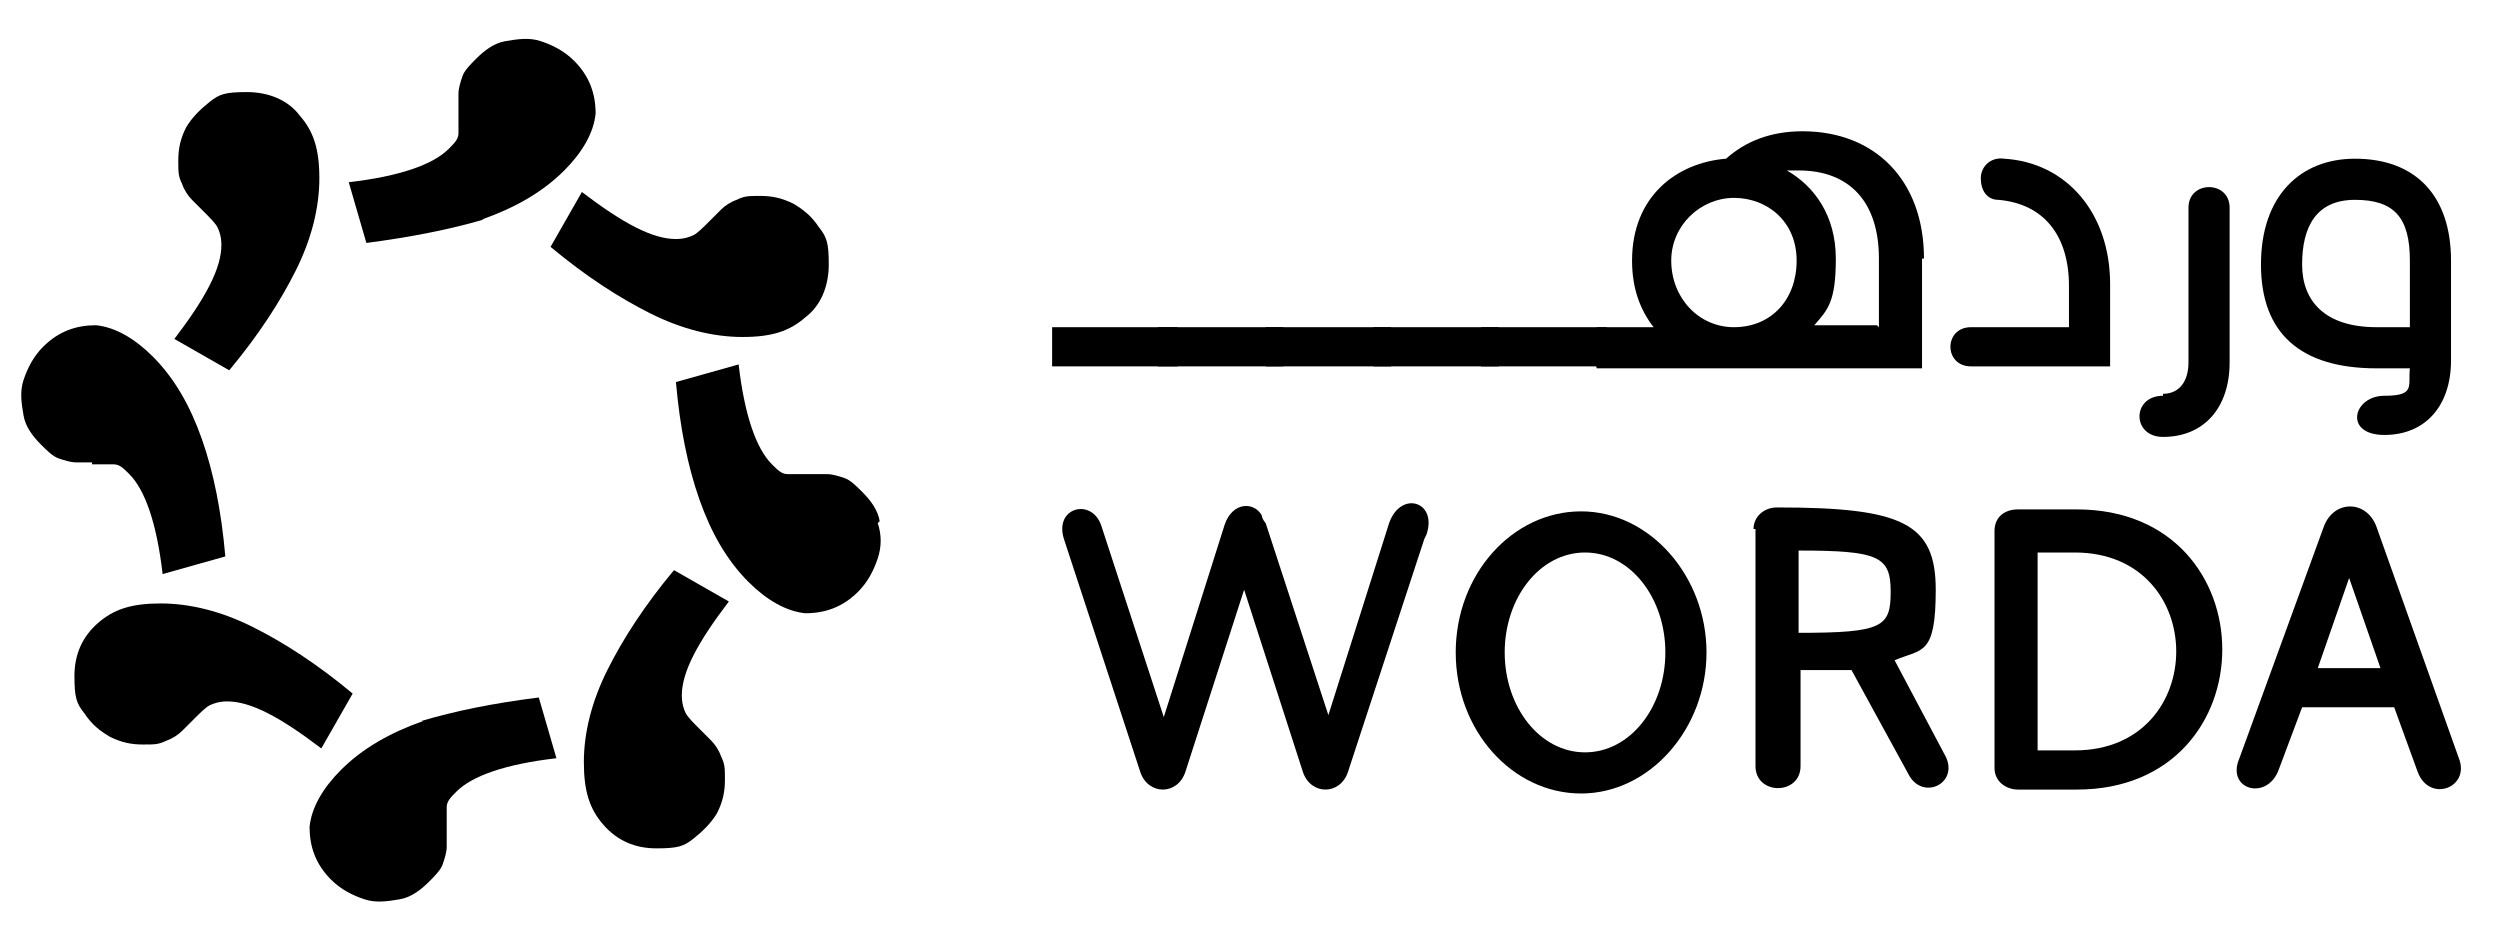
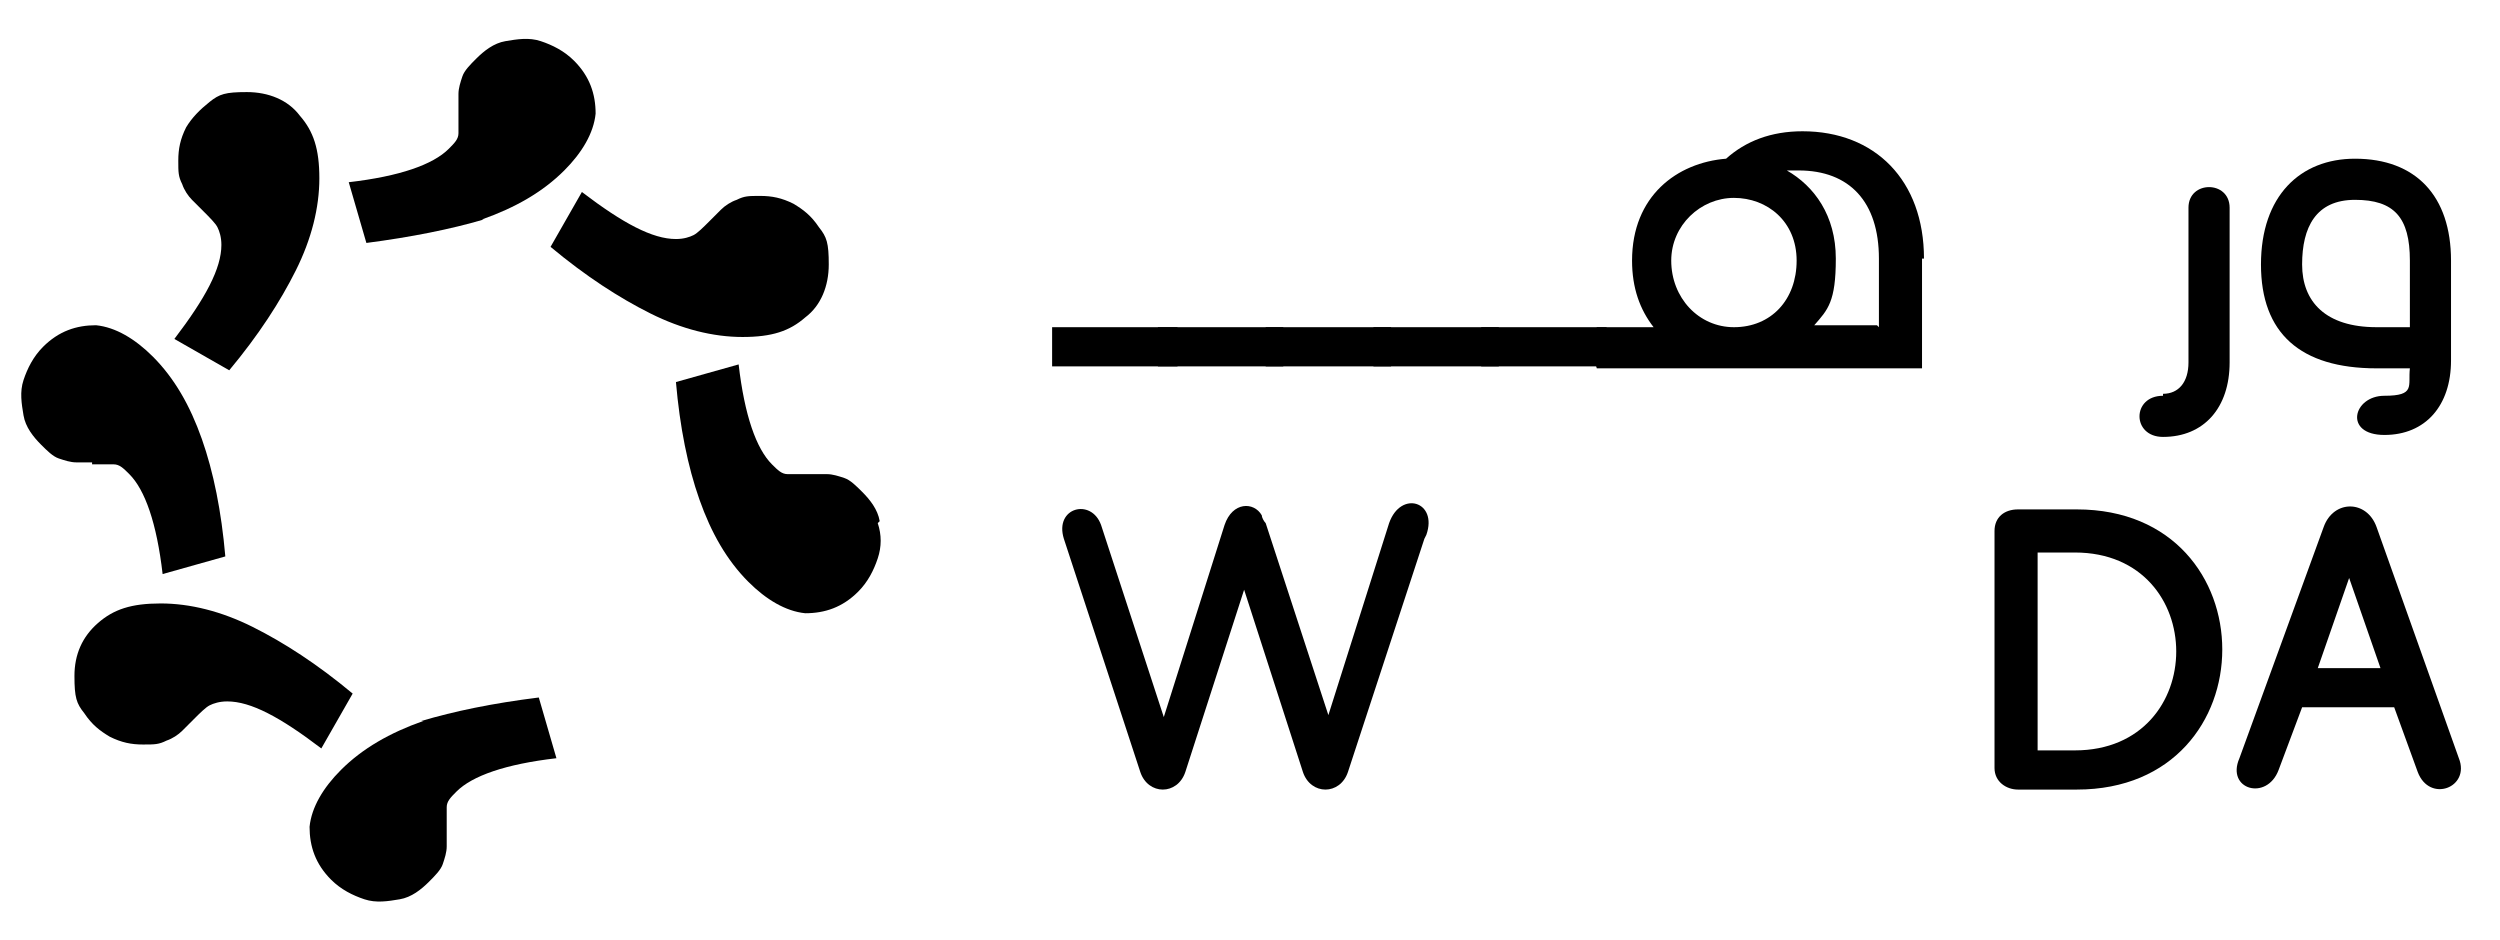
<svg xmlns="http://www.w3.org/2000/svg" id="Layer_1" data-name="Layer 1" version="1.1" viewBox="0 0 127.6 48">
  <defs>
    <style>
      .cls-1 {
        fill: #000;
        stroke-width: 0px;
      }

      .cls-2 {
        isolation: isolate;
      }
    </style>
  </defs>
  <g>
    <path class="cls-1" d="M24.6,11.2c1.7-.6,3.1-1.4,4.2-2.5.9-.9,1.5-1.9,1.6-2.9,0-1-.3-1.9-1.1-2.7-.5-.5-1.1-.8-1.7-1s-1.2-.1-1.8,0-1.1.5-1.5.9c-.3.3-.6.6-.7.9-.1.3-.2.6-.2.9v.9c0,.4,0,.8,0,1.1s-.2.5-.5.8c-.8.8-2.5,1.4-5.1,1.7l.9,3.1c2.3-.3,4.3-.7,6-1.2Z" />
    <path class="cls-1" d="M11.7,18.9c1.5-1.8,2.6-3.5,3.4-5.1.8-1.6,1.2-3.2,1.2-4.7s-.3-2.4-1-3.2c-.6-.8-1.6-1.2-2.7-1.2s-1.4.1-1.9.5-.9.8-1.2,1.3c-.3.6-.4,1.1-.4,1.7s0,.8.2,1.2c.1.3.3.6.5.8.2.2.4.4.6.6.3.3.6.6.7.8.1.2.2.5.2.9,0,1.2-.8,2.7-2.4,4.8l2.8,1.6Z" />
    <path class="cls-1" d="M4.7,23.7c.4,0,.8,0,1.1,0s.5.2.8.5c.8.8,1.4,2.5,1.7,5.1l3.2-.9c-.2-2.3-.6-4.3-1.2-6s-1.4-3.1-2.5-4.2c-.9-.9-1.9-1.5-2.9-1.6-1,0-1.9.3-2.7,1.1-.5.5-.8,1.1-1,1.7s-.1,1.2,0,1.8c.1.6.5,1.1.9,1.5.3.3.6.6.9.7.3.1.6.2.9.2.3,0,.6,0,.8,0Z" />
    <path class="cls-1" d="M18,35.4c-1.8-1.5-3.5-2.6-5.1-3.4-1.6-.8-3.2-1.2-4.7-1.2s-2.4.3-3.2,1-1.2,1.6-1.2,2.7.1,1.4.5,1.9c.4.6.8.9,1.3,1.2.6.3,1.1.4,1.7.4s.8,0,1.2-.2c.3-.1.6-.3.8-.5.2-.2.4-.4.6-.6.3-.3.6-.6.8-.7s.5-.2.9-.2c1.2,0,2.7.8,4.8,2.4l1.6-2.8Z" />
    <path class="cls-1" d="M21.6,36.8c-1.7.6-3.1,1.4-4.2,2.5-.9.9-1.5,1.9-1.6,2.9,0,1,.3,1.9,1.1,2.7.5.5,1.1.8,1.7,1s1.2.1,1.8,0c.6-.1,1.1-.5,1.5-.9.3-.3.6-.6.7-.9.1-.3.2-.6.2-.9v-.9c0-.4,0-.8,0-1.1s.2-.5.5-.8c.8-.8,2.5-1.4,5.1-1.7l-.9-3.1c-2.4.3-4.3.7-6,1.2Z" />
-     <path class="cls-1" d="M34.4,29.1c-1.5,1.8-2.6,3.5-3.4,5.1-.8,1.6-1.2,3.2-1.2,4.7s.3,2.4,1,3.2,1.6,1.2,2.7,1.2,1.4-.1,1.9-.5.9-.8,1.2-1.3c.3-.6.4-1.1.4-1.7s0-.8-.2-1.2c-.1-.3-.3-.6-.5-.8-.2-.2-.4-.4-.6-.6-.3-.3-.6-.6-.7-.8-.1-.2-.2-.5-.2-.9,0-1.2.8-2.7,2.4-4.8l-2.8-1.6Z" />
    <path class="cls-1" d="M44.9,26.6c-.1-.6-.5-1.1-.9-1.5-.3-.3-.6-.6-.9-.7-.3-.1-.6-.2-.9-.2h-.9c-.4,0-.8,0-1.1,0s-.5-.2-.8-.5c-.8-.8-1.4-2.5-1.7-5.1l-3.2.9c.2,2.3.6,4.3,1.2,6s1.4,3.1,2.5,4.2c.9.9,1.9,1.5,2.9,1.6,1,0,1.9-.3,2.7-1.1.5-.5.8-1.1,1-1.7.2-.6.2-1.2,0-1.8Z" />
    <path class="cls-1" d="M28.1,12.6c1.8,1.5,3.5,2.6,5.1,3.4,1.6.8,3.2,1.2,4.7,1.2s2.4-.3,3.2-1c.8-.6,1.2-1.6,1.2-2.7s-.1-1.4-.5-1.9c-.4-.6-.8-.9-1.3-1.2-.6-.3-1.1-.4-1.7-.4s-.8,0-1.2.2c-.3.1-.6.3-.8.5-.2.2-.4.4-.6.6-.3.3-.6.6-.8.7-.2.1-.5.2-.9.2-1.2,0-2.7-.8-4.8-2.4l-1.6,2.8Z" />
  </g>
  <g class="cls-2">
    <path class="cls-1" d="M72.7,27.5l-3.9,11.9c-.4,1.2-1.9,1.2-2.3,0l-3-9.3-3,9.3c-.4,1.2-1.9,1.2-2.3,0l-3.9-11.9c-.5-1.6,1.4-2.1,1.9-.7l3.2,9.8,3.1-9.8c.4-1.2,1.5-1.2,1.9-.5,0,.1.1.3.2.4l3.2,9.8,3.1-9.8c.6-1.7,2.5-1.1,1.9.6Z" />
-     <path class="cls-1" d="M74.3,33.3c0-4,2.9-7.2,6.4-7.2s6.4,3.3,6.4,7.2-2.9,7.2-6.4,7.2-6.4-3.2-6.4-7.2ZM85,33.3c0-2.8-1.8-5.1-4.1-5.1s-4.1,2.3-4.1,5.1,1.8,5.1,4.1,5.1,4.1-2.3,4.1-5.1Z" />
-     <path class="cls-1" d="M89.5,27c0-.6.5-1.1,1.2-1.1,6.4,0,8.1.8,8.1,4.2s-.7,3-2.1,3.6l2.6,4.9c.7,1.4-1.2,2.3-1.9.9l-2.9-5.3h-2.6v4.9c0,1.5-2.3,1.5-2.3,0v-12.1h0ZM96.5,30.2c0-1.8-.6-2.1-4.7-2.1v4.2c4.3,0,4.7-.3,4.7-2.1Z" />
    <path class="cls-1" d="M101.8,39.2v-12.1c0-.7.5-1.1,1.2-1.1h3c9.9,0,9.9,14.3,0,14.3h-3c-.6,0-1.2-.4-1.2-1.1ZM105.9,38.3c6.9,0,6.9-10.1,0-10.1h-1.9v10.1h1.9Z" />
    <path class="cls-1" d="M122.2,36.1h-4.7l-1.2,3.2c-.6,1.6-2.7,1-2-.6l4.3-11.8c.5-1.4,2.2-1.4,2.7,0l4.2,11.8c.6,1.5-1.5,2.3-2.1.7l-1.2-3.3ZM121.5,34.1l-1.6-4.6-1.6,4.6h3.2Z" />
  </g>
  <g class="cls-2">
    <path class="cls-1" d="M53.7,16.7h6.4v2h-6.4v-2h0Z" />
    <path class="cls-1" d="M59.1,16.7h6.4v2h-6.4v-2h0Z" />
    <path class="cls-1" d="M64.6,16.7h6.4v2h-6.4v-2h0Z" />
    <path class="cls-1" d="M70.1,16.7h6.4v2h-6.4v-2h0Z" />
    <path class="cls-1" d="M75.6,16.7h6.4v2h-6.4v-2h0Z" />
    <path class="cls-1" d="M98.1,13.2v5.6h-16.6l-.3-1,.3-1.1h2.9c-.7-.9-1.1-2-1.1-3.4,0-3.3,2.3-5,4.8-5.2,1-.9,2.3-1.4,3.9-1.4,3.7,0,6.2,2.5,6.2,6.5ZM88.5,16.7c1.9,0,3.2-1.4,3.2-3.4s-1.5-3.2-3.2-3.2-3.2,1.4-3.2,3.2c0,1.9,1.4,3.4,3.2,3.4ZM95.9,16.7v-3.5c0-2.9-1.5-4.5-4.1-4.5s-.4,0-.6,0c1.4.8,2.5,2.3,2.5,4.5s-.4,2.6-1.1,3.4c0,0,3.2,0,3.2,0Z" />
-     <path class="cls-1" d="M107.7,14.5v4.2h-7.1c-1.4,0-1.4-2,0-2h5v-2.1c0-2.6-1.3-4.2-3.6-4.4-.6,0-.9-.5-.9-1.1s.5-1.1,1.2-1c3.2.2,5.4,2.8,5.4,6.4Z" />
    <path class="cls-1" d="M110.4,20.1c.8,0,1.3-.6,1.3-1.6v-7.9c0-1.4,2.1-1.4,2.1,0v7.9c0,2.3-1.3,3.8-3.4,3.8-1.6,0-1.6-2.1,0-2.1Z" />
    <path class="cls-1" d="M125.1,13.3v5.1c0,2.3-1.3,3.8-3.4,3.8s-1.6-2,0-2,1.2-.5,1.3-1.4h-1.7c-3.9,0-5.9-1.8-5.9-5.3s2-5.4,4.8-5.4c3.1,0,4.9,1.9,4.9,5.2ZM123,13.3c0-2.2-.8-3.1-2.8-3.1s-2.7,1.4-2.7,3.3,1.2,3.2,3.8,3.2h1.7v-3.4h0Z" />
  </g>
</svg>